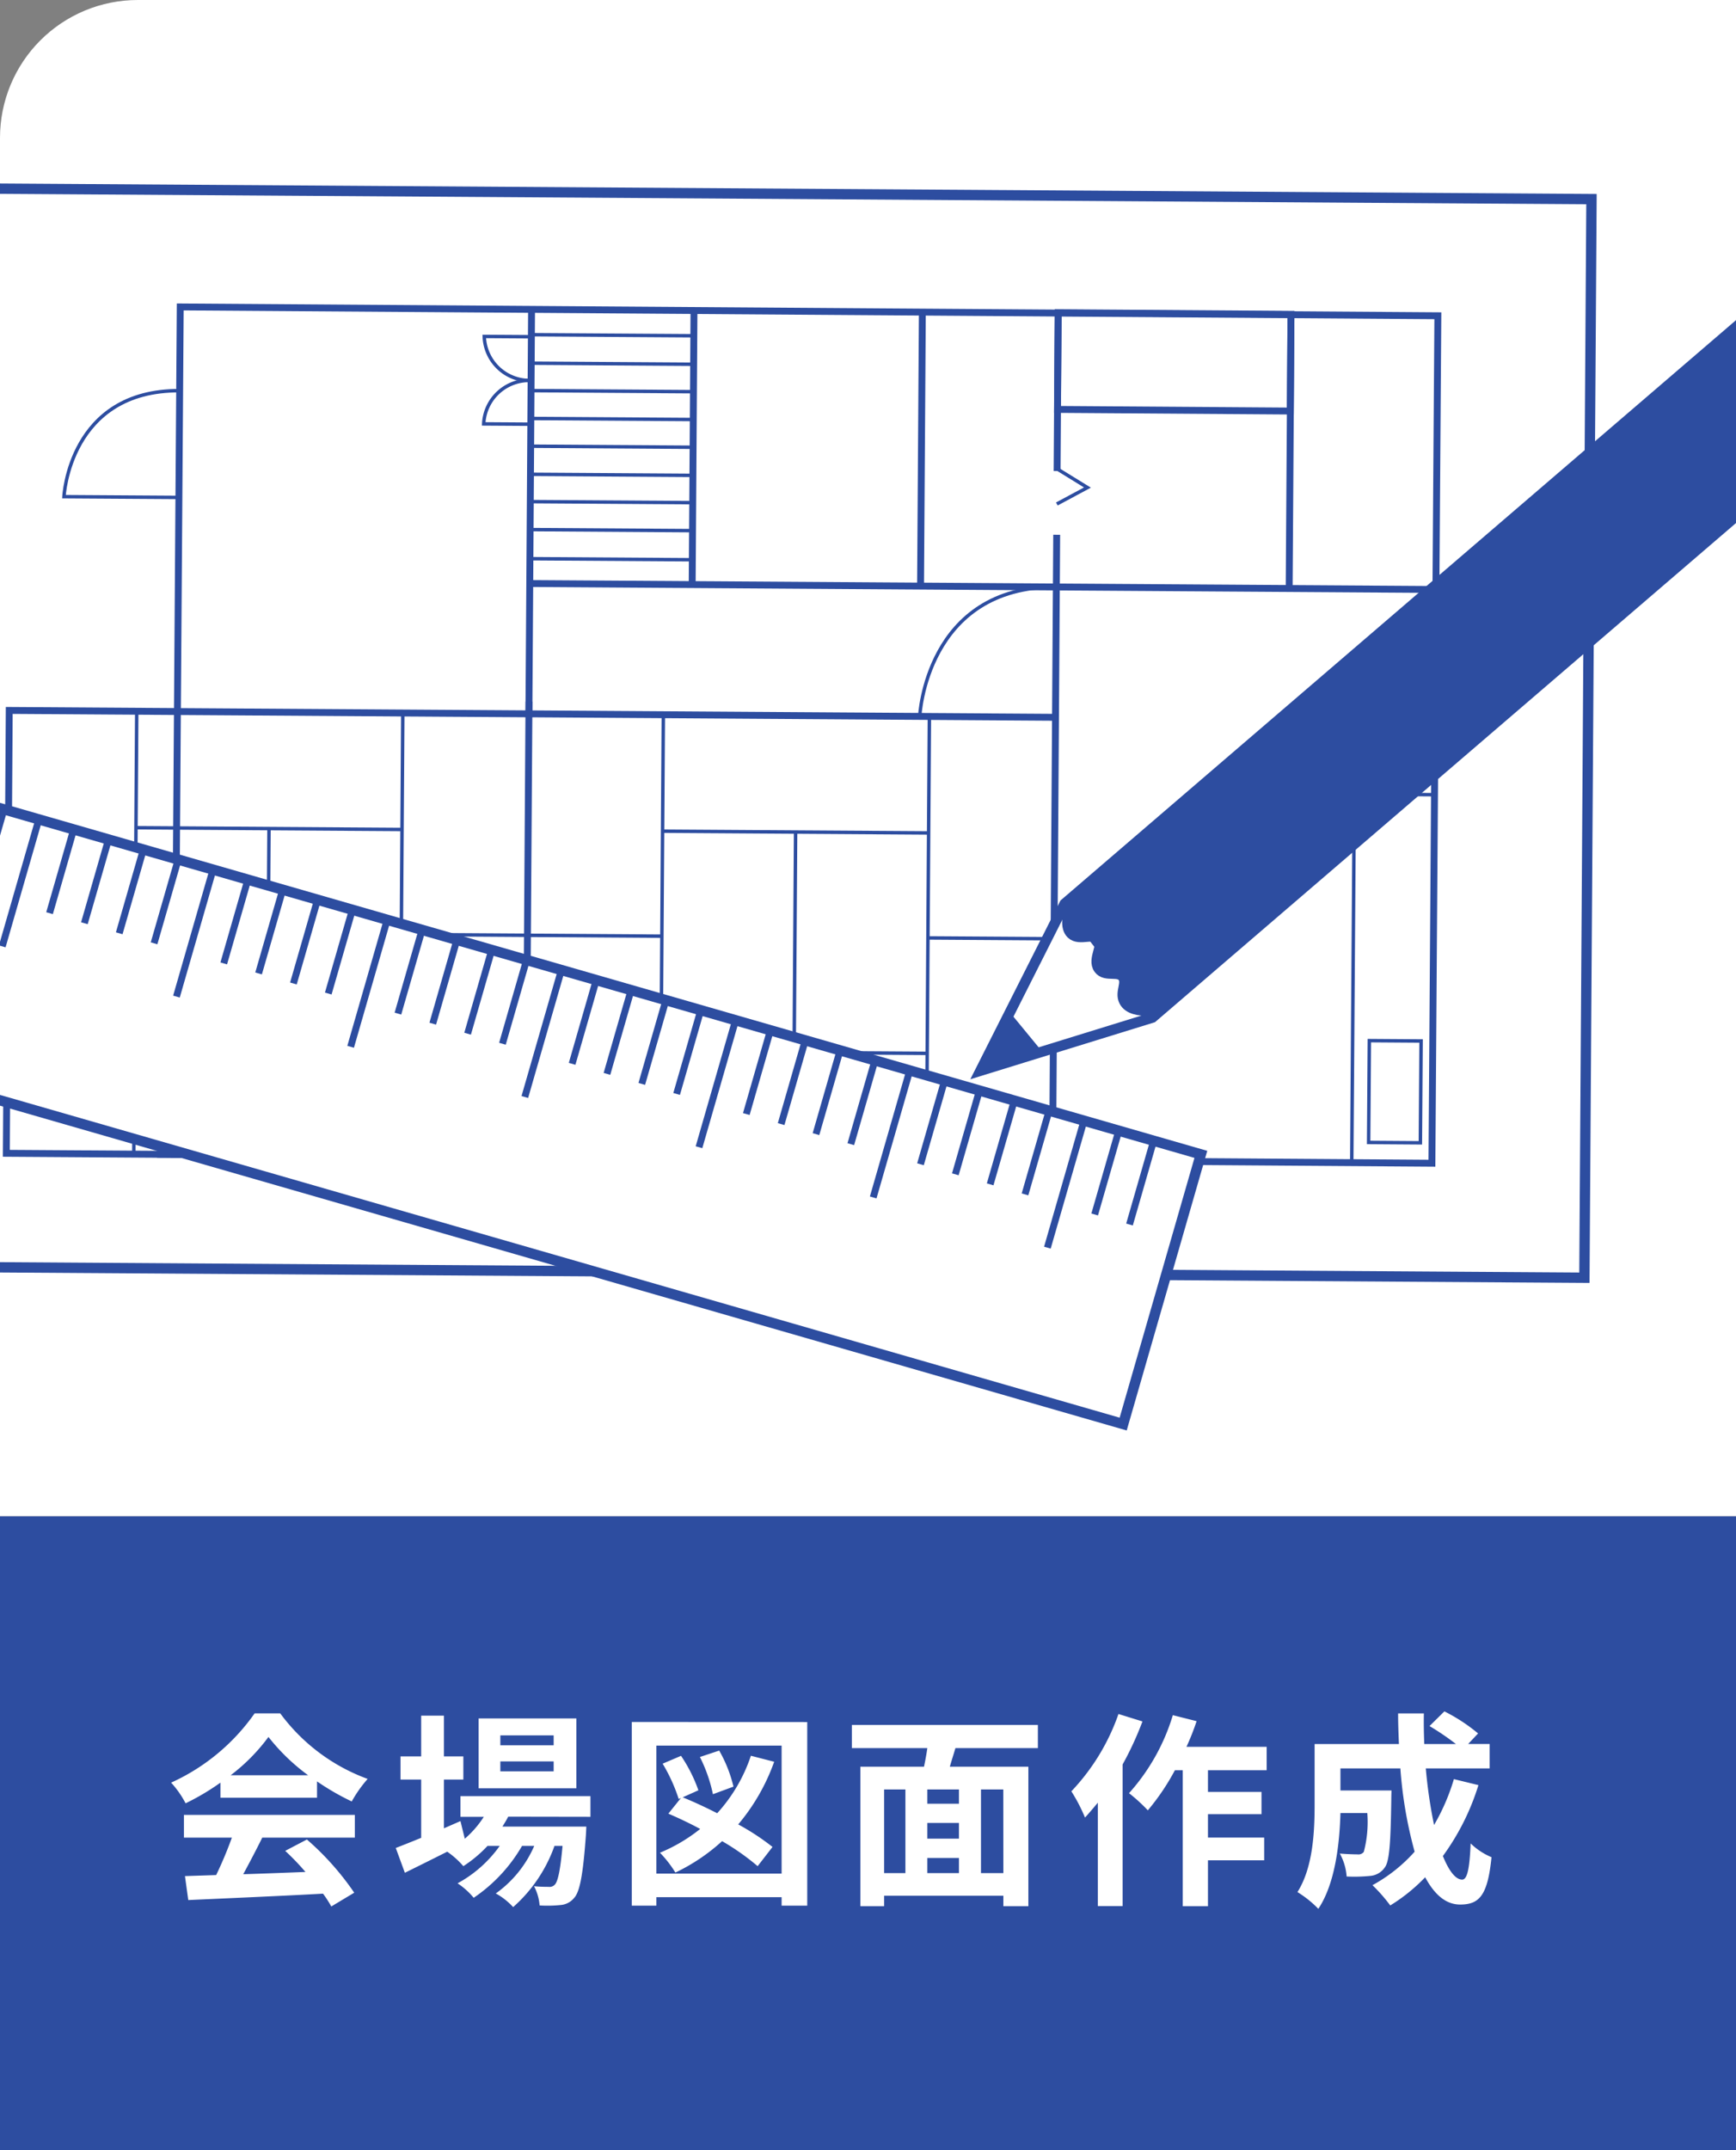
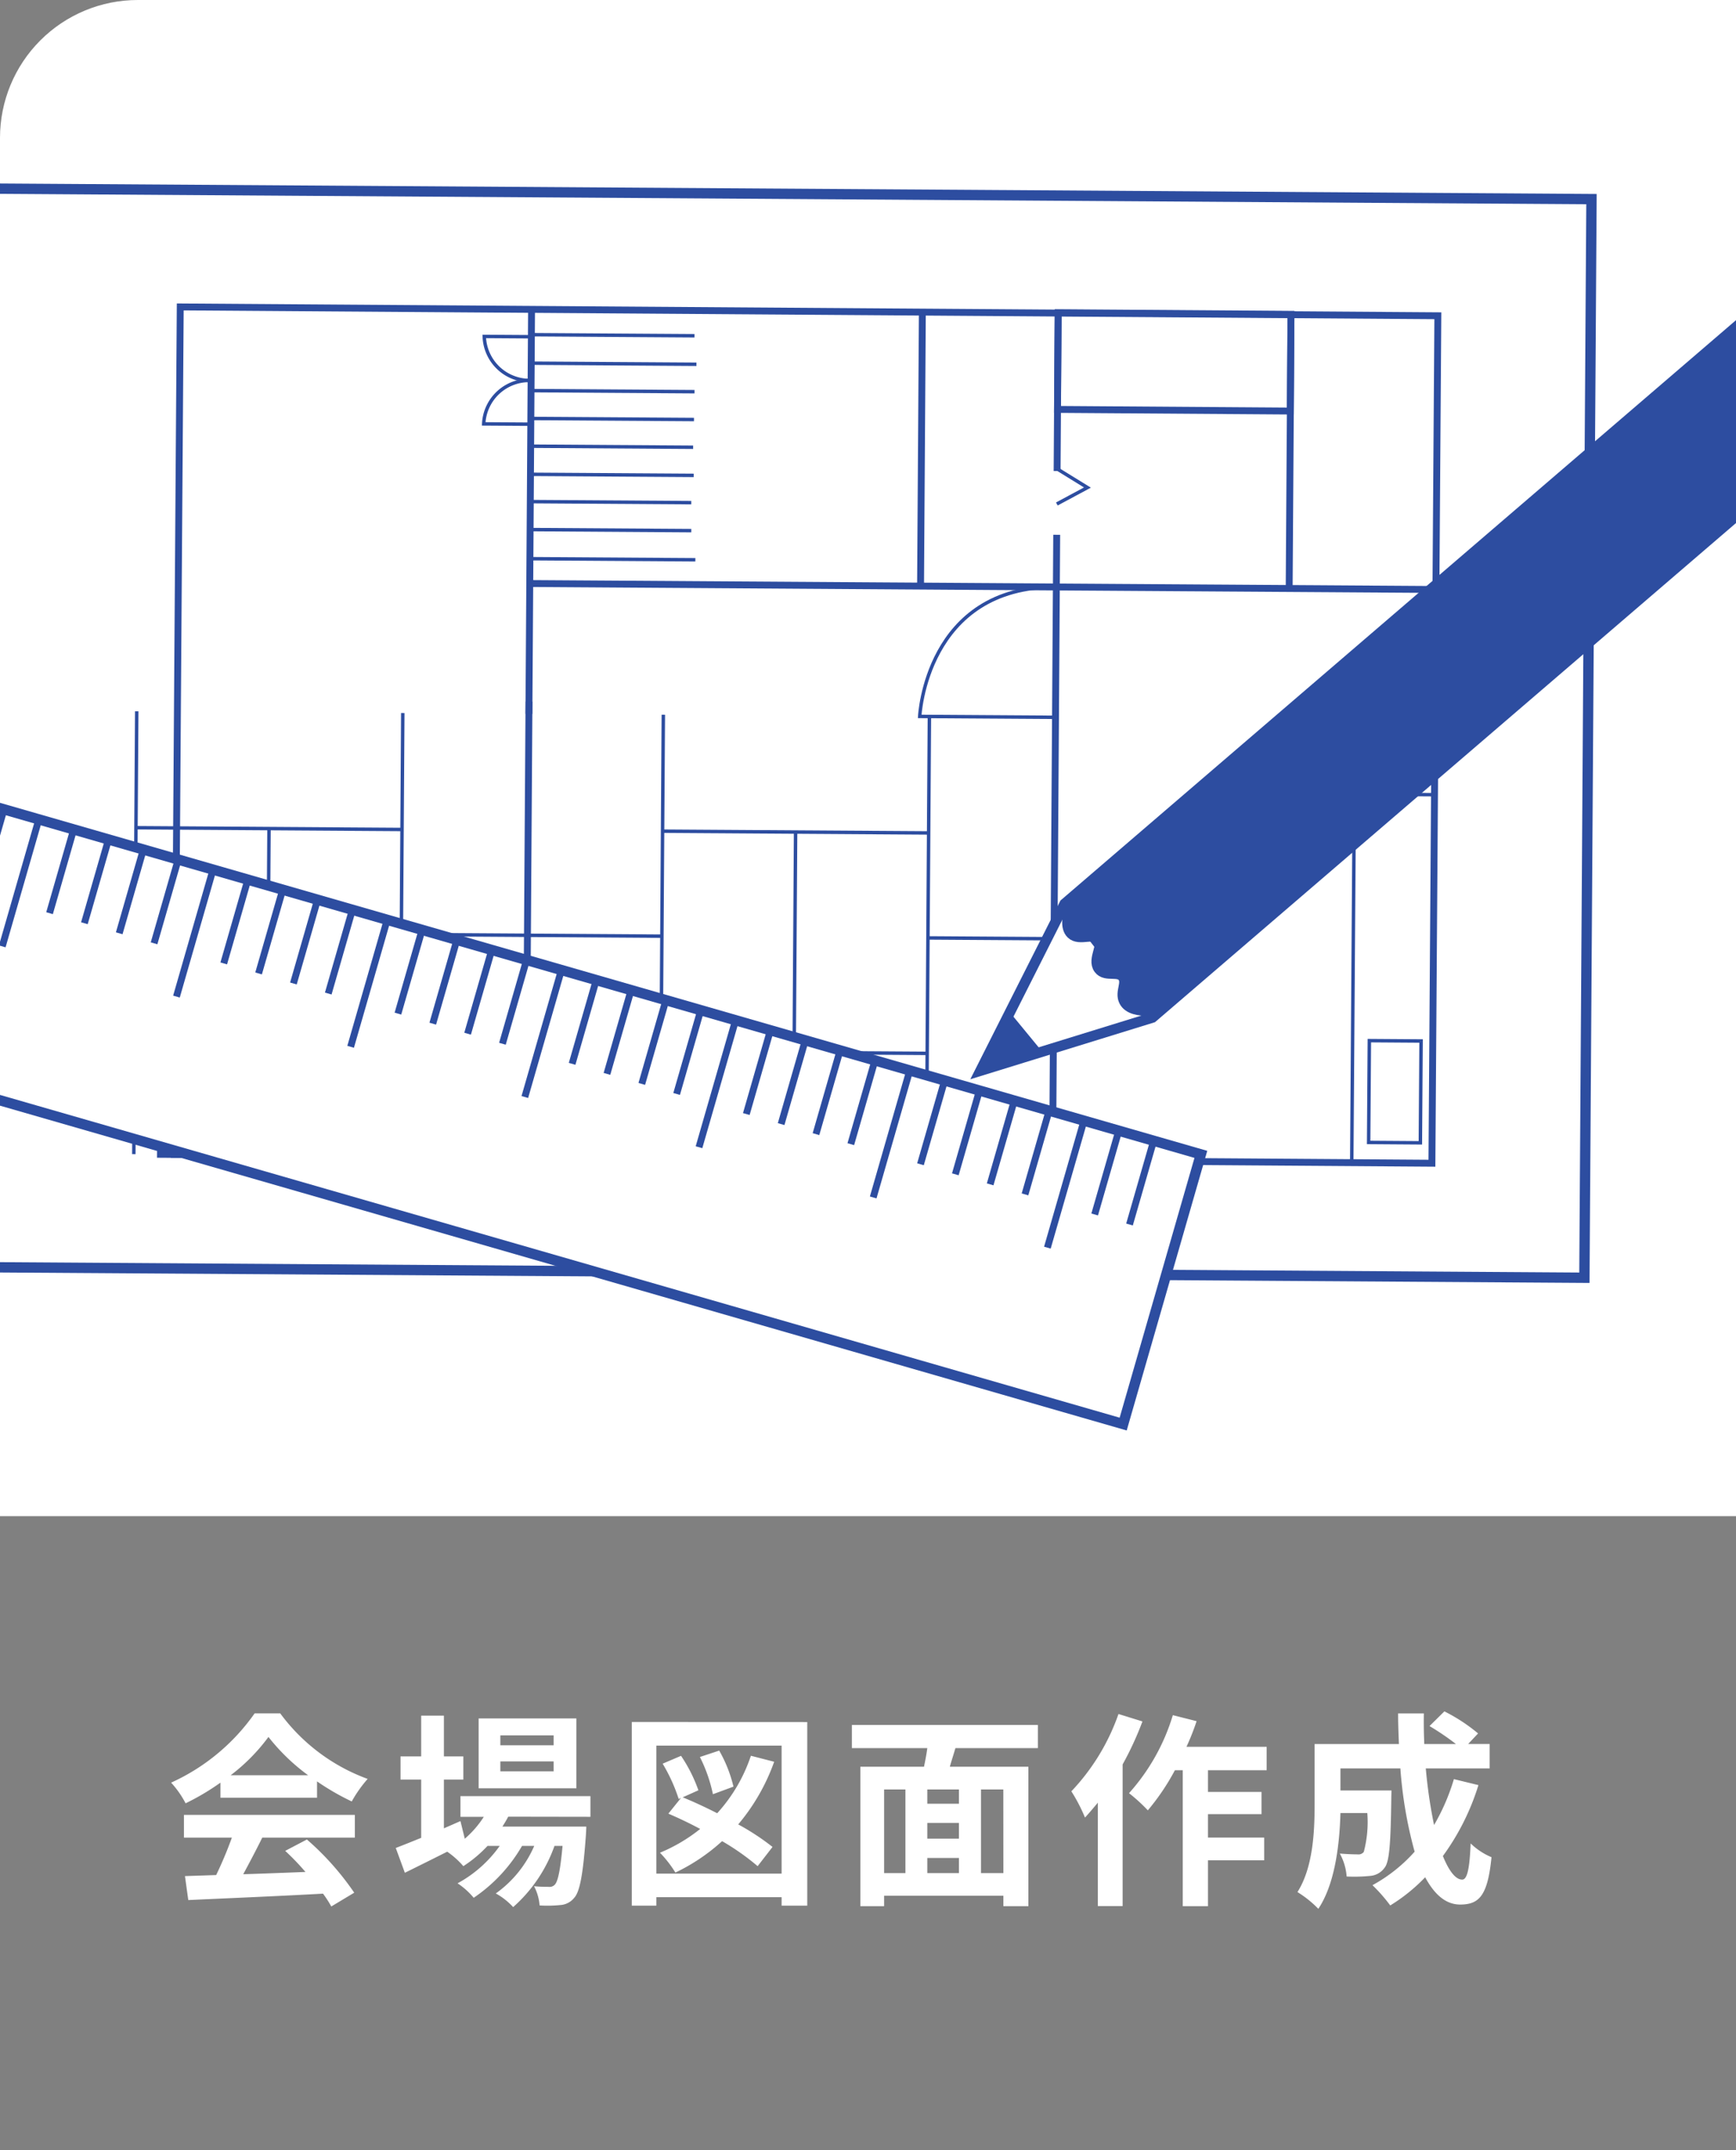
<svg xmlns="http://www.w3.org/2000/svg" width="126" height="156" viewBox="0 0 126 156">
  <rect x="0" y="0" width="126" height="156" fill="#808080" stroke="none" />
  <defs>
    <clipPath id="clip-path">
      <path id="長方形_23044" data-name="長方形 23044" d="M10,0H126a0,0,0,0,1,0,0V110a0,0,0,0,1,0,0H0a0,0,0,0,1,0,0V10A10,10,0,0,1,10,0Z" fill="none" />
    </clipPath>
  </defs>
  <g id="event_drawing" transform="translate(-535 -428)">
-     <rect id="長方形_23343" data-name="長方形 23343" width="126" height="46" transform="translate(535 538)" fill="#2d4da0" />
    <path id="パス_375" data-name="パス 375" d="M4.74-8.2A13.632,13.632,0,0,0,7.485-10.98,14.6,14.6,0,0,0,10.365-8.2ZM4-6.57H11.01V-7.755A18.126,18.126,0,0,0,13.53-6.3a9.246,9.246,0,0,1,1.155-1.635A13.721,13.721,0,0,1,8.34-12.69H6.48A14.9,14.9,0,0,1,.42-7.665a6.968,6.968,0,0,1,1.05,1.5A17.319,17.319,0,0,0,4-7.665ZM1.35-3.675H4.83A28.805,28.805,0,0,1,3.69-.96L1.425-.885l.24,1.74C4.215.735,7.92.585,11.445.39a7.952,7.952,0,0,1,.6.93l1.665-1A20.174,20.174,0,0,0,10.275-3.54L8.7-2.715a17.878,17.878,0,0,1,1.47,1.53c-1.53.06-3.075.12-4.515.165.45-.84.945-1.77,1.38-2.655h6.72v-1.65H1.35Zm26.835-6.7h-3.87v-.72h3.87Zm0,1.89h-3.87v-.72h3.87Zm1.65-3.84H22.74v5.07h7.095Zm1.02,7.14v-1.5H21.42v1.5h1.695a7.307,7.307,0,0,1-1.38,1.59L21.42-4.875l-1.2.525V-7.89h1.41V-9.57H20.22v-2.955H18.57V-9.57h-1.5v1.68h1.5v4.23c-.7.285-1.335.54-1.845.735l.66,1.8c.915-.45,2-.99,3.075-1.53a6.178,6.178,0,0,1,1.17,1.05,9.321,9.321,0,0,0,1.755-1.47h.885A9.048,9.048,0,0,1,21.21-.36,5.27,5.27,0,0,1,22.38.69a11.446,11.446,0,0,0,3.51-3.765h.885a8.25,8.25,0,0,1-2.79,3.45,4.914,4.914,0,0,1,1.26.99,10.689,10.689,0,0,0,3-4.44h.585C28.665-1.26,28.485-.5,28.275-.27a.514.514,0,0,1-.45.165c-.195,0-.585,0-1.065-.045a3.557,3.557,0,0,1,.405,1.395,9.428,9.428,0,0,0,1.515-.03A1.4,1.4,0,0,0,29.67.7c.405-.435.645-1.635.855-4.56.015-.21.03-.615.03-.615h-6.09c.15-.24.3-.48.42-.72Zm10.38-2.19A9.82,9.82,0,0,0,40.2-9.99l-1.4.465a11.01,11.01,0,0,1,.945,2.7ZM42.5-9.615a11.658,11.658,0,0,1-2.445,4.17c-.855-.435-1.725-.84-2.505-1.155l1.14-.51a10.884,10.884,0,0,0-1.26-2.5l-1.335.57A12.2,12.2,0,0,1,37.26-6.48l.165-.075-.915,1.14c.735.315,1.53.69,2.31,1.11A12.031,12.031,0,0,1,35.9-2.58,8.323,8.323,0,0,1,37.02-1.14a13.857,13.857,0,0,0,3.39-2.28,17.433,17.433,0,0,1,2.58,1.815L44.07-3a17.488,17.488,0,0,0-2.49-1.635A14.658,14.658,0,0,0,44.19-9.18ZM35.64-1.065V-10.35h9.09v9.285Zm-1.785-11V1.26H35.64V.645h9.09V1.26h1.86V-12.06ZM60.825-1.1H59.2V-7.17h1.62ZM52.17-7.17h1.545V-1.1H52.17ZM57.6-6.135H55.305V-7.17H57.6ZM55.305-2.2H57.6V-1.1H55.305ZM57.6-3.6H55.305V-4.74H57.6Zm5.73-6.57v-1.68H49.83v1.68h5.475c-.06.45-.15.915-.24,1.35h-4.62V1.3H52.17V.54h8.655V1.3H62.64V-8.82h-5.7c.12-.435.27-.885.405-1.35Zm5.85-2.475a15.6,15.6,0,0,1-3.42,5.61,12.189,12.189,0,0,1,.99,1.905c.3-.33.615-.7.93-1.08v7.5h1.8V-8.985a23.366,23.366,0,0,0,1.44-3.12Zm10.755,4.08v-1.7h-5.82a17.727,17.727,0,0,0,.735-1.86l-1.725-.435A14.891,14.891,0,0,1,69.945-6.9,12.132,12.132,0,0,1,71.31-5.655a16.656,16.656,0,0,0,1.965-2.91h.57V1.3h1.83v-3.33h4.08v-1.65h-4.08v-1.7H79.56V-6.99H75.675V-8.565Zm13.59.645a15.184,15.184,0,0,1-1.44,3.33,35.422,35.422,0,0,1-.6-4.11H96.12v-1.77H94.56l.72-.765a12.549,12.549,0,0,0-2.445-1.6l-1.08,1.065a18.778,18.778,0,0,1,1.92,1.305h-2.3c-.03-.735-.045-1.47-.03-2.22H89.475c0,.75.03,1.485.06,2.22h-6.12v4.38c0,1.95-.105,4.56-1.245,6.36a7.808,7.808,0,0,1,1.515,1.215C84.915-.345,85.23-3.27,85.29-5.46h1.95a8.487,8.487,0,0,1-.255,2.82.485.485,0,0,1-.45.18c-.24,0-.75-.015-1.29-.06A4.047,4.047,0,0,1,85.74-.855,11.8,11.8,0,0,0,87.465-.9,1.409,1.409,0,0,0,88.5-1.5c.345-.435.435-1.77.48-4.92,0-.21.015-.675.015-.675H85.29V-8.7h4.35a30.986,30.986,0,0,0,1.035,6.045,11.459,11.459,0,0,1-3.06,2.43,11.758,11.758,0,0,1,1.29,1.47A12.714,12.714,0,0,0,91.44-.8c.66,1.23,1.485,1.98,2.535,1.98,1.4,0,2-.66,2.28-3.435a4.852,4.852,0,0,1-1.515-1C94.665-1.38,94.485-.63,94.125-.63c-.48,0-.96-.63-1.4-1.71a17.424,17.424,0,0,0,2.58-5.145Z" transform="translate(547 565)" fill="#fff" />
    <g id="マスクグループ_37" data-name="マスクグループ 37" transform="translate(535 428)" clip-path="url(#clip-path)">
      <g id="グループ_338" data-name="グループ 338" transform="translate(-28.499 0)">
        <path id="長方形_23033" data-name="長方形 23033" d="M10,0H126a0,0,0,0,1,0,0V110a0,0,0,0,1,0,0H0a0,0,0,0,1,0,0V10A10,10,0,0,1,10,0Z" transform="translate(28.499)" fill="#fff" />
        <path id="長方形_23036" data-name="長方形 23036" d="M10,0H126a0,0,0,0,1,0,0V110a0,0,0,0,1,0,0H0a0,0,0,0,1,0,0V10A10,10,0,0,1,10,0Z" transform="translate(28.499)" fill="none" />
        <g id="グループ_342" data-name="グループ 342" transform="translate(0 4.553)">
          <g id="グループ_339" data-name="グループ 339" transform="translate(20.129 9.084)">
            <rect id="長方形_23038" data-name="長方形 23038" width="123.369" height="78.258" transform="translate(0.514 0) rotate(0.376)" fill="none" stroke="#2d4da0" stroke-miterlimit="10" stroke-width="0.75" />
            <rect id="長方形_23039" data-name="長方形 23039" width="91.278" height="61.488" transform="matrix(1, 0.007, -0.007, 1, 21.452, 8.632)" fill="none" stroke="#2d4da0" stroke-miterlimit="10" stroke-width="0.5" />
-             <path id="パス_184" data-name="パス 184" d="M700.872,186.712l-61.995-.407-13.943-.092-.211,32.131,13.943.092" transform="translate(-615.893 -148.306)" fill="none" stroke="#2d4da0" stroke-miterlimit="10" stroke-width="0.5" />
            <line id="線_1" data-name="線 1" x2="65.777" y2="0.432" transform="translate(46.82 28.7)" fill="#fffdec" stroke="#2d4da0" stroke-miterlimit="10" stroke-width="0.5" />
            <line id="線_2" data-name="線 2" x1="0.273" y2="41.586" transform="translate(84.768 28.951)" fill="#fffdec" stroke="#2d4da0" stroke-miterlimit="10" stroke-width="0.5" />
            <line id="線_3" data-name="線 3" x1="0.131" y2="19.901" transform="translate(75.184 8.985)" fill="#fffdec" stroke="#2d4da0" stroke-miterlimit="10" stroke-width="0.5" />
            <path id="パス_185" data-name="パス 185" d="M693.62,170.38l2.2,1.356-2.221,1.192" transform="translate(-608.523 -150)" fill="none" stroke="#2d4da0" stroke-miterlimit="10" stroke-width="0.25" />
            <line id="線_4" data-name="線 4" x1="0.075" y2="11.486" transform="translate(85.096 9.05)" fill="#fffdec" stroke="#2d4da0" stroke-miterlimit="10" stroke-width="0.5" />
            <line id="線_5" data-name="線 5" x1="0.025" y2="3.789" transform="translate(85.041 25.163)" fill="#fffdec" stroke="#2d4da0" stroke-miterlimit="10" stroke-width="0.5" />
            <line id="線_6" data-name="線 6" x1="0.131" y2="19.901" transform="translate(101.939 9.161)" fill="#fffdec" stroke="#2d4da0" stroke-miterlimit="10" stroke-width="0.5" />
-             <line id="線_7" data-name="線 7" x1="0.131" y2="19.901" transform="translate(58.609 8.876)" fill="#fffdec" stroke="#2d4da0" stroke-miterlimit="10" stroke-width="0.5" />
            <line id="線_8" data-name="線 8" x1="0.193" y2="29.356" transform="translate(46.758 8.799)" fill="#fffdec" stroke="#2d4da0" stroke-miterlimit="10" stroke-width="0.5" />
            <line id="線_9" data-name="線 9" x1="0.217" y2="33.023" transform="translate(46.547 37.263)" fill="#fffdec" stroke="#2d4da0" stroke-miterlimit="10" stroke-width="0.5" />
-             <path id="パス_186" data-name="パス 186" d="M636.85,173l-8.35-.054s.377-7.742,8.4-7.69Z" transform="translate(-615.488 -150.548)" fill="none" stroke="#2d4da0" stroke-miterlimit="10" stroke-width="0.25" />
            <path id="パス_187" data-name="パス 187" d="M659.44,167.76l-3.419-.022a3.3,3.3,0,0,1,3.44-3.15Z" transform="translate(-612.544 -150.62)" fill="none" stroke="#2d4da0" stroke-miterlimit="10" stroke-width="0.25" />
            <path id="パス_188" data-name="パス 188" d="M659.477,161.724l-3.419-.022a3.3,3.3,0,0,0,3.4,3.194Z" transform="translate(-612.54 -150.929)" fill="none" stroke="#2d4da0" stroke-miterlimit="10" stroke-width="0.25" />
            <path id="パス_189" data-name="パス 189" d="M694.465,187.578l-9.857-.064s.447-9.453,9.919-9.391Z" transform="translate(-609.485 -149.172)" fill="none" stroke="#2d4da0" stroke-miterlimit="10" stroke-width="0.25" />
            <rect id="長方形_23040" data-name="長方形 23040" width="5.832" height="26.7" transform="matrix(1, 0.007, -0.007, 1, 106.668, 43.98)" fill="none" stroke="#2d4da0" stroke-miterlimit="10" stroke-width="0.25" />
            <rect id="長方形_23041" data-name="長方形 23041" width="3.755" height="7.387" transform="matrix(1, 0.007, -0.007, 1, 107.758, 61.864)" fill="none" stroke="#2d4da0" stroke-miterlimit="10" stroke-width="0.25" />
            <line id="線_10" data-name="線 10" x1="0.211" y2="32.131" transform="translate(18.083 37.968)" fill="#fffdec" stroke="#2d4da0" stroke-miterlimit="10" stroke-width="0.25" />
            <line id="線_11" data-name="線 11" x1="0.105" y2="15.992" transform="translate(27.789 46.48)" fill="#fffdec" stroke="#2d4da0" stroke-miterlimit="10" stroke-width="0.25" />
            <line id="線_12" data-name="線 12" x2="9.253" y2="0.061" transform="translate(8.935 53.973)" fill="#fffdec" stroke="#2d4da0" stroke-miterlimit="10" stroke-width="0.25" />
            <line id="線_13" data-name="線 13" x2="19.311" y2="0.127" transform="translate(18.238 46.417)" fill="#fffdec" stroke="#2d4da0" stroke-miterlimit="10" stroke-width="0.25" />
            <line id="線_14" data-name="線 14" x2="19.311" y2="0.127" transform="translate(18.133 62.409)" fill="#fffdec" stroke="#2d4da0" stroke-miterlimit="10" stroke-width="0.25" />
            <line id="線_15" data-name="線 15" y1="32.131" x2="0.211" transform="translate(37.394 38.095)" fill="#fffdec" stroke="#2d4da0" stroke-miterlimit="10" stroke-width="0.25" />
            <line id="線_16" data-name="線 16" x1="9.153" y1="0.06" transform="translate(37.5 54.16)" fill="#fffdec" stroke="#2d4da0" stroke-miterlimit="10" stroke-width="0.25" />
            <line id="線_17" data-name="線 17" x1="0.211" y2="32.131" transform="translate(56.304 38.219)" fill="#fffdec" stroke="#2d4da0" stroke-miterlimit="10" stroke-width="0.25" />
            <line id="線_18" data-name="線 18" x1="0.105" y2="15.992" transform="translate(66.01 46.731)" fill="#fffdec" stroke="#2d4da0" stroke-miterlimit="10" stroke-width="0.25" />
            <line id="線_19" data-name="線 19" x2="9.756" y2="0.064" transform="translate(46.653 54.221)" fill="#fffdec" stroke="#2d4da0" stroke-miterlimit="10" stroke-width="0.25" />
            <line id="線_20" data-name="線 20" x2="19.311" y2="0.127" transform="translate(56.459 46.668)" fill="#fffdec" stroke="#2d4da0" stroke-miterlimit="10" stroke-width="0.25" />
            <line id="線_21" data-name="線 21" x2="11.788" y2="0.077" transform="translate(47.052 26.899)" fill="#fffdec" stroke="#2d4da0" stroke-miterlimit="10" stroke-width="0.25" />
            <line id="線_22" data-name="線 22" x2="11.788" y2="0.077" transform="translate(46.756 24.785)" fill="#fffdec" stroke="#2d4da0" stroke-miterlimit="10" stroke-width="0.25" />
            <line id="線_23" data-name="線 23" x2="11.788" y2="0.077" transform="translate(46.754 22.756)" fill="#fffdec" stroke="#2d4da0" stroke-miterlimit="10" stroke-width="0.25" />
            <line id="線_24" data-name="線 24" x2="11.788" y2="0.077" transform="translate(46.93 20.776)" fill="#fffdec" stroke="#2d4da0" stroke-miterlimit="10" stroke-width="0.25" />
            <line id="線_25" data-name="線 25" x2="11.788" y2="0.077" transform="translate(46.89 18.735)" fill="#fffdec" stroke="#2d4da0" stroke-miterlimit="10" stroke-width="0.25" />
            <line id="線_26" data-name="線 26" x2="11.788" y2="0.077" transform="translate(46.953 16.724)" fill="#fffdec" stroke="#2d4da0" stroke-miterlimit="10" stroke-width="0.25" />
            <line id="線_27" data-name="線 27" x2="11.788" y2="0.077" transform="translate(46.992 14.705)" fill="#fffdec" stroke="#2d4da0" stroke-miterlimit="10" stroke-width="0.25" />
            <line id="線_28" data-name="線 28" x2="11.788" y2="0.077" transform="translate(47.128 12.714)" fill="#fffdec" stroke="#2d4da0" stroke-miterlimit="10" stroke-width="0.25" />
            <line id="線_29" data-name="線 29" x2="11.788" y2="0.077" transform="translate(46.99 10.646)" fill="#fffdec" stroke="#2d4da0" stroke-miterlimit="10" stroke-width="0.25" />
            <line id="線_30" data-name="線 30" x2="19.311" y2="0.127" transform="translate(56.354 62.66)" fill="#fffdec" stroke="#2d4da0" stroke-miterlimit="10" stroke-width="0.25" />
            <line id="線_31" data-name="線 31" y1="32.131" x2="0.211" transform="translate(75.615 38.346)" fill="#fffdec" stroke="#2d4da0" stroke-miterlimit="10" stroke-width="0.25" />
            <line id="線_32" data-name="線 32" x1="9.153" y1="0.06" transform="translate(75.72 54.411)" fill="#fffdec" stroke="#2d4da0" stroke-miterlimit="10" stroke-width="0.25" />
            <rect id="長方形_23042" data-name="長方形 23042" width="16.898" height="7.017" transform="matrix(1, 0.007, -0.007, 1, 85.172, 9.05)" fill="none" stroke="#2d4da0" stroke-miterlimit="10" stroke-width="0.5" />
            <line id="線_33" data-name="線 33" x2="5.155" y2="0.034" transform="translate(19.768 70.11)" fill="#fffdec" stroke="#2d4da0" stroke-miterlimit="10" stroke-width="0.5" />
          </g>
          <g id="グループ_340" data-name="グループ 340" transform="translate(0 47.496)">
            <rect id="長方形_23043" data-name="長方形 23043" width="114.496" height="20.364" transform="translate(5.639 0) rotate(16.075)" fill="#fff" stroke="#2d4da0" stroke-miterlimit="10" stroke-width="0.75" />
            <line id="線_34" data-name="線 34" x1="1.751" y2="6.077" transform="translate(6.81 0.842)" fill="#fff" stroke="#2d4da0" stroke-miterlimit="10" stroke-width="0.5" />
            <line id="線_35" data-name="線 35" x1="1.751" y2="6.077" transform="translate(19.453 4.485)" fill="#fff" stroke="#2d4da0" stroke-miterlimit="10" stroke-width="0.5" />
            <line id="線_36" data-name="線 36" x1="2.655" y2="9.213" transform="translate(16.021 3.757)" fill="#fff" stroke="#2d4da0" stroke-miterlimit="10" stroke-width="0.5" />
            <line id="線_37" data-name="線 37" x1="1.751" y2="6.077" transform="translate(14.396 3.028)" fill="#fff" stroke="#2d4da0" stroke-miterlimit="10" stroke-width="0.5" />
            <line id="線_38" data-name="線 38" x1="1.751" y2="6.077" transform="translate(11.867 2.299)" fill="#fff" stroke="#2d4da0" stroke-miterlimit="10" stroke-width="0.5" />
            <line id="線_39" data-name="線 39" x1="1.751" y2="6.077" transform="translate(9.339 1.571)" fill="#fff" stroke="#2d4da0" stroke-miterlimit="10" stroke-width="0.5" />
            <line id="線_40" data-name="線 40" x1="1.751" y2="6.077" transform="translate(21.981 5.214)" fill="#fff" stroke="#2d4da0" stroke-miterlimit="10" stroke-width="0.5" />
            <line id="線_41" data-name="線 41" x1="1.751" y2="6.077" transform="translate(34.624 8.857)" fill="#fff" stroke="#2d4da0" stroke-miterlimit="10" stroke-width="0.5" />
            <line id="線_42" data-name="線 42" x1="1.751" y2="6.077" transform="translate(32.095 8.128)" fill="#fff" stroke="#2d4da0" stroke-miterlimit="10" stroke-width="0.5" />
            <line id="線_43" data-name="線 43" x1="2.655" y2="9.213" transform="translate(28.663 7.4)" fill="#fff" stroke="#2d4da0" stroke-miterlimit="10" stroke-width="0.5" />
            <line id="線_44" data-name="線 44" x1="1.751" y2="6.077" transform="translate(27.038 6.671)" fill="#fff" stroke="#2d4da0" stroke-miterlimit="10" stroke-width="0.5" />
            <line id="線_45" data-name="線 45" x1="1.751" y2="6.077" transform="translate(24.51 5.943)" fill="#fff" stroke="#2d4da0" stroke-miterlimit="10" stroke-width="0.5" />
            <line id="線_46" data-name="線 46" x1="1.751" y2="6.077" transform="translate(37.152 9.586)" fill="#fff" stroke="#2d4da0" stroke-miterlimit="10" stroke-width="0.5" />
            <line id="線_47" data-name="線 47" x1="1.751" y2="6.077" transform="translate(49.795 13.229)" fill="#fff" stroke="#2d4da0" stroke-miterlimit="10" stroke-width="0.5" />
            <line id="線_48" data-name="線 48" x1="1.751" y2="6.077" transform="translate(47.267 12.5)" fill="#fff" stroke="#2d4da0" stroke-miterlimit="10" stroke-width="0.5" />
            <line id="線_49" data-name="線 49" x1="1.751" y2="6.077" transform="translate(44.738 11.772)" fill="#fff" stroke="#2d4da0" stroke-miterlimit="10" stroke-width="0.5" />
            <line id="線_50" data-name="線 50" x1="2.655" y2="9.213" transform="translate(41.306 11.043)" fill="#fff" stroke="#2d4da0" stroke-miterlimit="10" stroke-width="0.5" />
            <line id="線_51" data-name="線 51" x1="1.751" y2="6.077" transform="translate(39.681 10.314)" fill="#fff" stroke="#2d4da0" stroke-miterlimit="10" stroke-width="0.5" />
            <line id="線_52" data-name="線 52" x1="1.751" y2="6.077" transform="translate(52.324 13.958)" fill="#fff" stroke="#2d4da0" stroke-miterlimit="10" stroke-width="0.5" />
            <line id="線_53" data-name="線 53" x1="1.751" y2="6.077" transform="translate(64.966 17.601)" fill="#fff" stroke="#2d4da0" stroke-miterlimit="10" stroke-width="0.5" />
            <line id="線_54" data-name="線 54" x1="1.751" y2="6.077" transform="translate(62.438 16.872)" fill="#fff" stroke="#2d4da0" stroke-miterlimit="10" stroke-width="0.5" />
            <line id="線_55" data-name="線 55" x1="1.751" y2="6.077" transform="translate(59.909 16.143)" fill="#fff" stroke="#2d4da0" stroke-miterlimit="10" stroke-width="0.5" />
            <line id="線_56" data-name="線 56" x1="1.751" y2="6.077" transform="translate(57.381 15.415)" fill="#fff" stroke="#2d4da0" stroke-miterlimit="10" stroke-width="0.5" />
            <line id="線_57" data-name="線 57" x1="2.655" y2="9.213" transform="translate(53.948 14.686)" fill="#fff" stroke="#2d4da0" stroke-miterlimit="10" stroke-width="0.5" />
            <line id="線_58" data-name="線 58" x1="2.655" y2="9.213" transform="translate(66.591 18.329)" fill="#fff" stroke="#2d4da0" stroke-miterlimit="10" stroke-width="0.5" />
            <line id="線_59" data-name="線 59" x1="2.655" y2="9.213" transform="translate(79.233 21.972)" fill="#fff" stroke="#2d4da0" stroke-miterlimit="10" stroke-width="0.5" />
            <line id="線_60" data-name="線 60" x1="1.751" y2="6.077" transform="translate(77.609 21.244)" fill="#fff" stroke="#2d4da0" stroke-miterlimit="10" stroke-width="0.5" />
            <line id="線_61" data-name="線 61" x1="1.751" y2="6.077" transform="translate(75.08 20.515)" fill="#fff" stroke="#2d4da0" stroke-miterlimit="10" stroke-width="0.5" />
            <line id="線_62" data-name="線 62" x1="1.751" y2="6.077" transform="translate(72.552 19.787)" fill="#fff" stroke="#2d4da0" stroke-miterlimit="10" stroke-width="0.5" />
            <line id="線_63" data-name="線 63" x1="1.751" y2="6.077" transform="translate(70.023 19.058)" fill="#fff" stroke="#2d4da0" stroke-miterlimit="10" stroke-width="0.5" />
            <line id="線_64" data-name="線 64" x1="1.751" y2="6.077" transform="translate(82.666 22.701)" fill="#fff" stroke="#2d4da0" stroke-miterlimit="10" stroke-width="0.5" />
            <line id="線_65" data-name="線 65" x1="1.751" y2="6.077" transform="translate(95.308 26.344)" fill="#fff" stroke="#2d4da0" stroke-miterlimit="10" stroke-width="0.5" />
            <line id="線_66" data-name="線 66" x1="2.655" y2="9.213" transform="translate(91.876 25.616)" fill="#fff" stroke="#2d4da0" stroke-miterlimit="10" stroke-width="0.5" />
            <line id="線_67" data-name="線 67" x1="1.751" y2="6.077" transform="translate(90.251 24.887)" fill="#fff" stroke="#2d4da0" stroke-miterlimit="10" stroke-width="0.5" />
            <line id="線_68" data-name="線 68" x1="1.751" y2="6.077" transform="translate(87.723 24.158)" fill="#fff" stroke="#2d4da0" stroke-miterlimit="10" stroke-width="0.5" />
            <line id="線_69" data-name="線 69" x1="1.751" y2="6.077" transform="translate(85.194 23.43)" fill="#fff" stroke="#2d4da0" stroke-miterlimit="10" stroke-width="0.5" />
            <line id="線_70" data-name="線 70" x1="1.751" y2="6.077" transform="translate(97.837 27.073)" fill="#fff" stroke="#2d4da0" stroke-miterlimit="10" stroke-width="0.5" />
            <line id="線_71" data-name="線 71" x1="1.751" y2="6.077" transform="translate(110.479 30.716)" fill="#fff" stroke="#2d4da0" stroke-miterlimit="10" stroke-width="0.5" />
            <line id="線_72" data-name="線 72" x1="1.751" y2="6.077" transform="translate(107.951 29.987)" fill="#fff" stroke="#2d4da0" stroke-miterlimit="10" stroke-width="0.5" />
            <line id="線_73" data-name="線 73" x1="2.655" y2="9.213" transform="translate(104.519 29.259)" fill="#fff" stroke="#2d4da0" stroke-miterlimit="10" stroke-width="0.5" />
            <line id="線_74" data-name="線 74" x1="1.751" y2="6.077" transform="translate(102.894 28.53)" fill="#fff" stroke="#2d4da0" stroke-miterlimit="10" stroke-width="0.5" />
            <line id="線_75" data-name="線 75" x1="1.751" y2="6.077" transform="translate(100.365 27.802)" fill="#fff" stroke="#2d4da0" stroke-miterlimit="10" stroke-width="0.5" />
          </g>
          <g id="グループ_341" data-name="グループ 341" transform="translate(99.656 0)">
            <path id="パス_190" data-name="パス 190" d="M757.475,147.638l6.373,8.258-71.054,61.017-12.486,3.857,6.113-12.115Z" transform="translate(-680.308 -147.638)" fill="#fff" stroke="#2d4da0" stroke-miterlimit="10" stroke-width="0.75" />
            <path id="パス_191" data-name="パス 191" d="M684.794,203.822l-2.347-2.853-2.139,4.239Z" transform="translate(-680.308 -132.076)" fill="#2d4da0" />
            <path id="パス_192" data-name="パス 192" d="M684.91,208.742l71.054-61.017,6.373,8.258L691.283,217" transform="translate(-678.965 -147.613)" fill="#2d4da0" />
            <path id="パス_193" data-name="パス 193" d="M691.086,202.46c-.683.013-1.431-.094-1.691-.627-.289-.592.256-1.232-.083-1.741-.394-.593-1.345-.048-1.762-.614-.46-.624.432-1.652-.023-2.195-.433-.514-1.469.134-1.989-.367-.4-.388-.243-1.214-.023-1.893" transform="translate(-678.854 -133.811)" fill="#2d4da0" stroke="#2d4da0" stroke-miterlimit="10" stroke-width="1" />
          </g>
        </g>
      </g>
    </g>
    <path id="パス_376" data-name="パス 376" d="M10,0H126V110H0V10A10,10,0,0,1,10,0Z" transform="translate(535 428)" fill="none" />
  </g>
</svg>